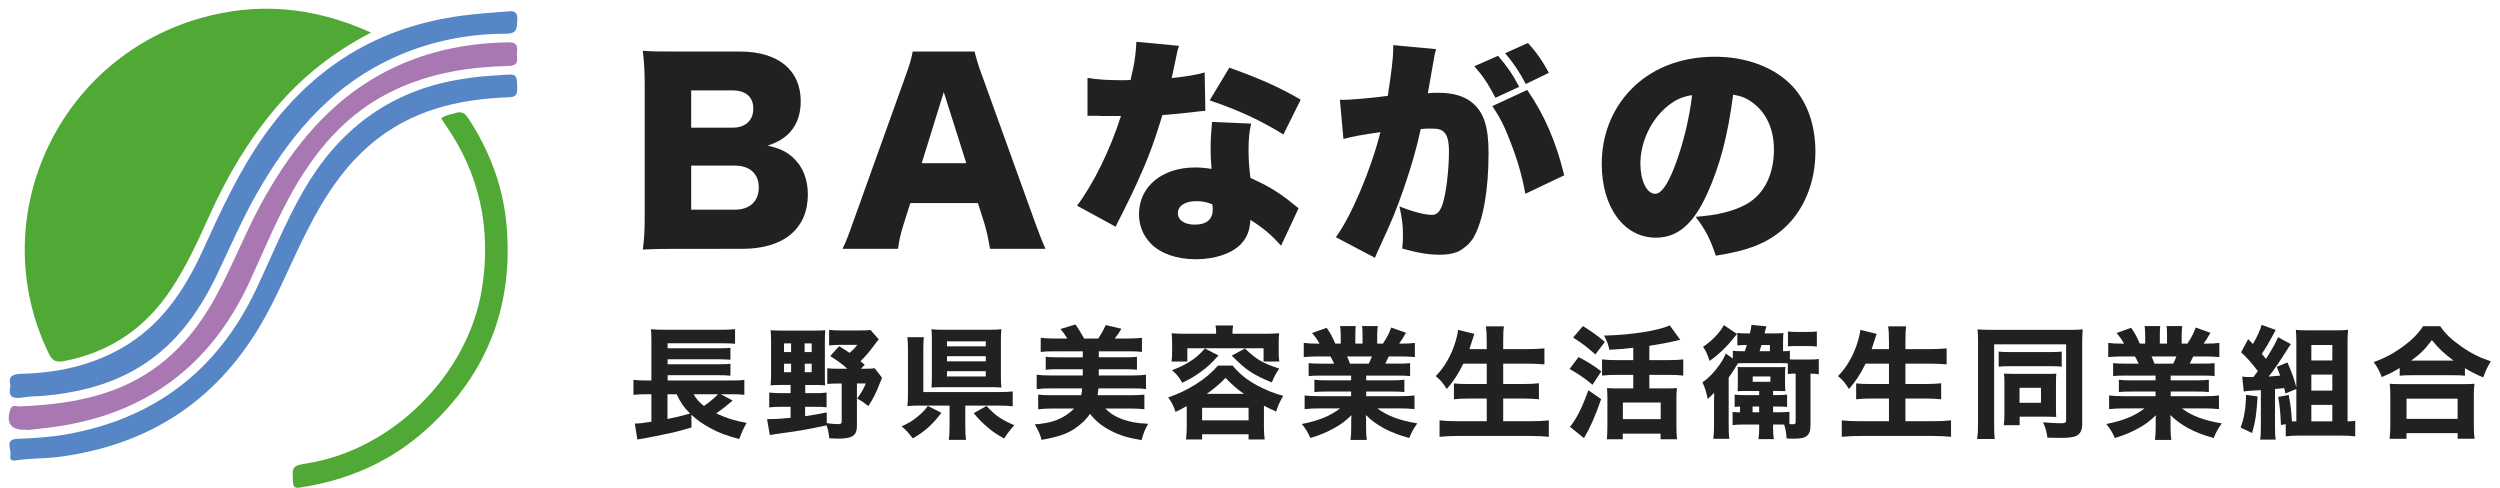
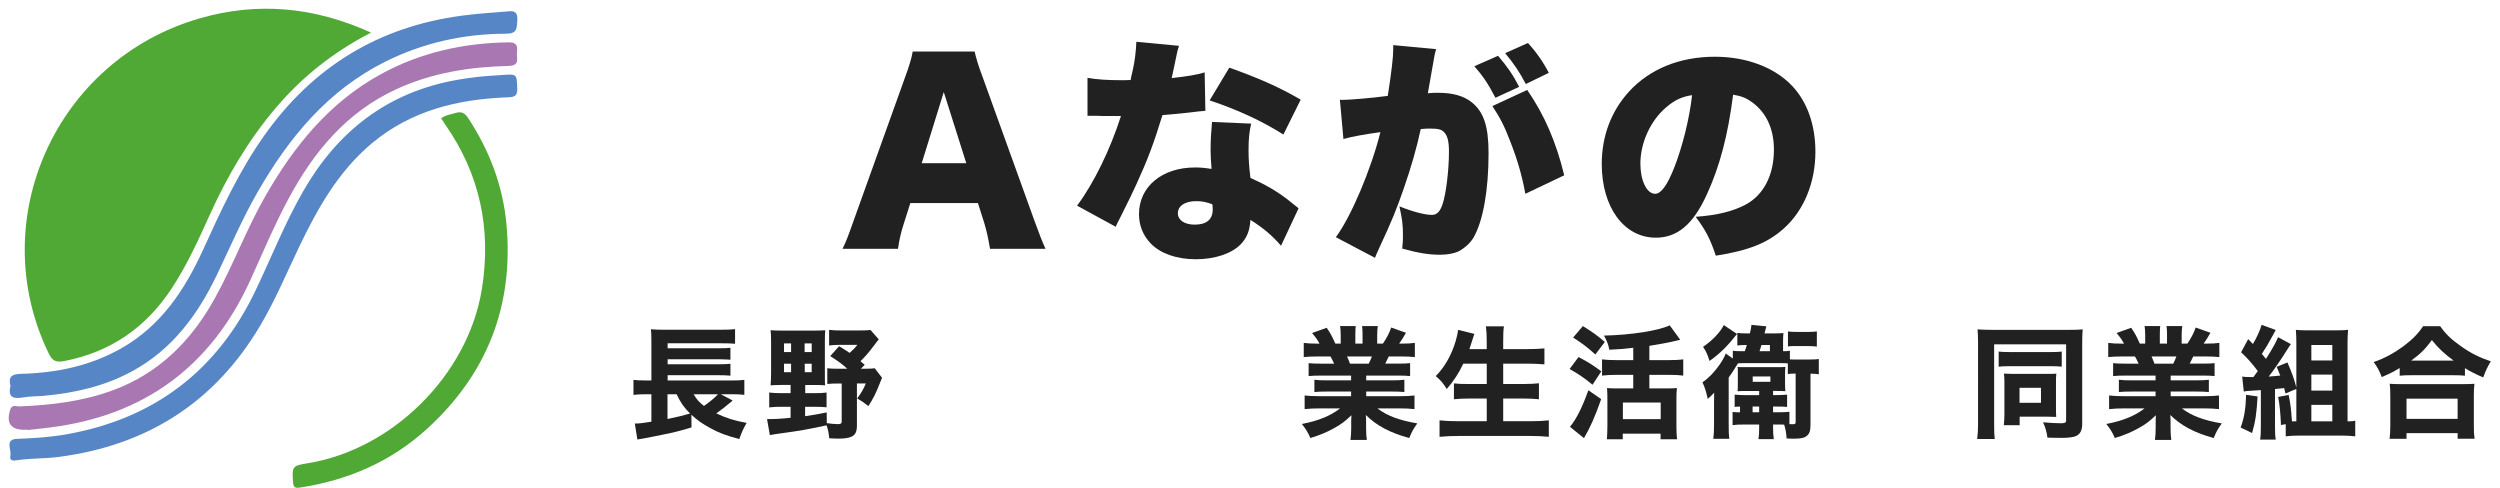
<svg xmlns="http://www.w3.org/2000/svg" version="1.1" id="レイヤー_1" x="0px" y="0px" width="287.139px" height="56.025px" viewBox="0 0 287.139 56.025" enable-background="new 0 0 287.139 56.025" xml:space="preserve">
  <g>
    <path fill="#50A934" d="M42.617,3.745c-4.329,2.234-7.899,5.071-10.915,8.616c-3.172,3.726-5.615,7.892-7.62,12.336   c-1.307,2.895-2.622,5.789-4.376,8.451c-2.961,4.496-7.034,7.303-12.351,8.324c-0.963,0.186-1.359-0.057-1.76-0.883   C-1.843,25.287,6.403,6.892,22.914,2.115C29.561,0.192,36.059,0.77,42.617,3.745z" />
    <path fill="#5686C6" d="M1.207,44.334c-0.294-1.102,0.18-1.375,1.245-1.4c4.038-0.102,7.92-0.908,11.478-2.928   c4.551-2.582,7.277-6.678,9.385-11.297c2.05-4.498,4.109-8.983,6.972-13.049c5.6-7.956,13.186-12.613,22.836-13.87   c1.616-0.209,3.248-0.335,4.872-0.454c0.679-0.049,1.5-0.288,1.421,0.974c-0.062,0.93,0.018,1.564-1.309,1.564   c-4.872,0.008-9.542,1.045-13.912,3.238c-6.597,3.315-11.043,8.739-14.633,14.994c-1.752,3.058-3.134,6.3-4.655,9.472   c-2.196,4.58-5.117,8.547-9.696,11.045c-3.188,1.74-6.639,2.521-10.218,2.842c-0.77,0.066-1.551,0.045-2.31,0.178   C1.579,45.83,0.872,45.691,1.207,44.334z" />
    <path fill="#5686C6" d="M57.508,8.626c1.911-0.145,1.832-0.145,1.9,1.501c0.043,1.057-0.498,1.025-1.251,1.057   c-5.654,0.23-10.958,1.528-15.423,5.255c-3.862,3.223-6.249,7.48-8.38,11.924c-1.444,3.021-2.739,6.111-4.446,9.002   C24.675,46.221,16.904,51.156,6.746,52.48c-1.54,0.201-3.087,0.145-4.618,0.355c-0.451,0.061-1.091,0.236-0.929-0.551   c0.134-0.652-0.688-1.822,0.757-1.879c1.892-0.072,3.769-0.188,5.636-0.512c10.084-1.779,17.338-7.285,21.751-16.51   c1.812-3.791,3.355-7.709,5.453-11.373c3.979-6.961,9.736-11.432,17.723-12.841c0.844-0.151,1.695-0.27,2.548-0.36   C55.878,8.72,56.693,8.686,57.508,8.626z" />
    <path fill="#A978B2" d="M3.147,49.346c-0.086,0-0.171,0.008-0.259,0.012c-1.634,0.045-2.214-0.752-1.713-2.309   c0.204-0.639,0.707-0.355,1.074-0.371c3.657-0.152,7.263-0.578,10.73-1.859c5.307-1.967,9.004-5.693,11.692-10.553   c2.142-3.871,3.671-8.043,5.885-11.882c3.272-5.672,7.29-10.621,13.135-13.836c4.574-2.513,9.503-3.609,14.706-3.686   c0.999-0.016,1.058,0.44,0.977,1.146c-0.076,0.66,0.42,1.534-0.971,1.566c-4.447,0.108-8.79,0.781-12.886,2.672   c-5.741,2.648-9.497,7.205-12.403,12.625c-1.626,3.032-2.946,6.2-4.368,9.321c-4.526,9.928-12.215,15.564-23.041,16.912   c-0.85,0.111-1.701,0.193-2.552,0.293C3.151,49.381,3.151,49.365,3.147,49.346z" />
    <path fill="#50A934" d="M50.669,13.588c0.541-0.403,1.152-0.454,1.718-0.628c0.627-0.188,1.017,0.044,1.379,0.596   c2.428,3.692,3.979,7.729,4.396,12.114c0.885,9.338-2.162,17.248-9.103,23.574c-4.147,3.779-9.098,5.926-14.637,6.76   c-0.584,0.088-0.729-0.092-0.768-0.654c-0.121-1.76-0.065-1.865,1.619-2.131c9.84-1.568,18.493-10.193,20.074-20.025   c1.107-6.889-0.224-13.229-4.262-18.961C50.941,14.029,50.812,13.808,50.669,13.588z" />
  </g>
  <g>
-     <path fill="#212121" d="M77.86,28.579c-2.07,0-2.86,0.026-4.031,0.081c0.164-1.171,0.218-2.097,0.218-4.003V9.758   c0-1.443-0.055-2.615-0.218-3.922c1.389,0.082,1.771,0.082,4.004,0.082h7.136c4.413,0,7,2.125,7,5.72   c0,1.662-0.545,2.969-1.58,3.895c-0.599,0.518-1.089,0.79-2.206,1.198c1.334,0.3,2.043,0.626,2.833,1.308   c1.171,1.035,1.771,2.506,1.771,4.303c0,3.922-2.778,6.238-7.517,6.238H77.86z M84.179,14.661c1.444,0,2.342-0.844,2.342-2.179   c0-1.334-0.844-2.097-2.396-2.097h-4.739v4.276H84.179z M79.386,24.084h5.012c1.716,0,2.75-0.953,2.75-2.56   c0-1.58-1.035-2.506-2.778-2.506h-4.984V24.084z" />
    <path fill="#212121" d="M113.708,28.579c-0.218-1.308-0.381-2.016-0.653-2.941l-0.735-2.316h-7.763l-0.735,2.316   c-0.354,1.089-0.545,1.934-0.681,2.941h-6.374c0.409-0.817,0.654-1.471,1.308-3.323l5.883-16.396   c0.49-1.335,0.735-2.152,0.872-2.942h7.109c0.19,0.79,0.381,1.498,0.926,2.942l5.911,16.396c0.518,1.443,0.953,2.561,1.307,3.323   H113.708z M108.397,10.575l-2.533,8.171h5.121L108.397,10.575z" />
    <path fill="#212121" d="M135.421,5.264c-0.164,0.491-0.19,0.491-0.518,2.179c-0.136,0.654-0.19,0.899-0.327,1.525   c1.743-0.191,2.914-0.381,3.786-0.654l0.082,4.413c-0.654,0.054-0.654,0.054-2.016,0.218c-0.735,0.082-2.233,0.218-2.915,0.272   c-0.98,3.214-1.688,5.093-2.969,7.898c-0.572,1.253-0.817,1.743-1.879,3.868c-0.354,0.682-0.354,0.682-0.518,1.063l-4.439-2.424   c1.934-2.587,3.813-6.455,5.039-10.295c-0.518,0-0.518,0-1.525,0c-0.626,0-0.626,0-1.253-0.027c-0.109,0-0.218,0-1.063,0V8.941   c1.035,0.19,2.288,0.272,3.977,0.272c0.299,0,0.436,0,0.98-0.027c0.027-0.218,0.027-0.218,0.245-1.144   c0.218-0.926,0.381-2.261,0.408-3.241L135.421,5.264z M147.133,28.225c-1.008-1.171-2.043-2.043-3.514-2.969   c-0.082,1.28-0.409,2.07-1.144,2.833c-1.062,1.062-2.969,1.688-5.147,1.688c-2.179,0-4.031-0.654-5.148-1.798   c-0.899-0.926-1.362-2.097-1.362-3.377c0-3.16,2.642-5.366,6.428-5.366c0.572,0,1.008,0.027,1.907,0.164   c-0.082-1.035-0.109-1.553-0.109-2.179c0-1.117,0.054-1.988,0.164-3.214l4.494,0.191c-0.218,0.953-0.3,1.77-0.3,3.078   c0,0.98,0.055,1.798,0.218,3.16c1.662,0.735,2.942,1.471,4.194,2.424c0.082,0.055,0.518,0.409,1.335,1.063L147.133,28.225z    M137.382,23.104c-1.28,0-2.097,0.545-2.097,1.389c0,0.79,0.763,1.308,1.934,1.308c1.362,0,2.07-0.6,2.07-1.743   c0-0.191-0.027-0.572-0.055-0.6C138.499,23.186,138.036,23.104,137.382,23.104z M147.405,15.451   c-2.561-1.607-5.229-2.833-8.471-3.922l2.261-3.759c3.432,1.226,5.665,2.207,8.198,3.677L147.405,15.451z" />
    <path fill="#212121" d="M153.893,11.447c0.109,0.027,0.191,0.027,0.246,0.027c0.871,0,3.486-0.218,5.256-0.463   c0.436-2.833,0.626-4.439,0.626-5.366c0-0.109,0-0.272,0-0.463l4.93,0.463c-0.164,0.545-0.164,0.545-0.436,2.125   c-0.218,1.253-0.409,2.288-0.518,2.942c0.463-0.055,0.79-0.055,1.171-0.055c1.688,0,2.941,0.354,3.868,1.089   c1.389,1.117,1.934,2.778,1.934,5.856c0,4.249-0.626,7.763-1.716,9.669c-0.381,0.653-1.062,1.253-1.743,1.606   c-0.545,0.245-1.253,0.382-2.125,0.382c-1.253,0-2.479-0.19-4.331-0.708c0.082-0.79,0.082-1.09,0.082-1.58   c0-1.198-0.109-1.934-0.408-3.269c1.552,0.626,2.941,0.98,3.731,0.98c0.572,0,0.926-0.354,1.226-1.226   c0.408-1.198,0.735-3.949,0.735-6.046c0-1.144-0.164-1.798-0.518-2.179c-0.3-0.354-0.681-0.463-1.634-0.463   c-0.245,0-0.518,0-1.089,0.055c-0.49,2.261-1.063,4.249-1.934,6.782c-0.872,2.506-1.307,3.595-2.887,7   c-0.218,0.464-0.272,0.6-0.436,1.008l-4.494-2.369c1.743-2.342,4.031-7.735,5.121-12.066c-1.961,0.272-3.295,0.518-4.249,0.79   L153.893,11.447z M172.061,6.408c1.062,1.253,1.716,2.179,2.424,3.568l-2.724,1.253c-0.872-1.662-1.443-2.506-2.424-3.623   L172.061,6.408z M175.41,10.33c1.988,2.887,3.323,5.992,4.249,9.805l-4.467,2.125c-0.381-2.097-0.898-3.895-1.743-6.046   c-0.653-1.716-1.144-2.669-2.042-4.031L175.41,10.33z M175.492,4.937c0.953,1.035,1.771,2.206,2.396,3.432l-2.642,1.28   c-0.708-1.362-1.389-2.37-2.37-3.541L175.492,4.937z" />
    <path fill="#212121" d="M196.062,22.287c-1.58,3.486-3.404,5.012-5.883,5.012c-3.65,0-6.21-3.486-6.21-8.471   c0-3.187,1.089-6.074,3.132-8.308c2.396-2.615,5.855-4.004,9.859-4.004c3.65,0,6.864,1.226,8.88,3.351   c1.743,1.852,2.669,4.494,2.669,7.572c0,3.541-1.335,6.754-3.622,8.797c-1.853,1.661-4.004,2.533-7.817,3.132   c-0.653-1.961-1.171-2.941-2.315-4.466c2.561-0.191,4.249-0.627,5.72-1.39c2.098-1.117,3.269-3.405,3.269-6.319   c0-2.315-0.817-4.167-2.396-5.366c-0.708-0.545-1.308-0.79-2.288-0.954C198.458,15.56,197.532,19.073,196.062,22.287z    M191.377,12.318c-1.798,1.525-2.969,4.058-2.969,6.482c0,1.934,0.735,3.459,1.688,3.459c0.681,0,1.389-0.953,2.206-3.023   c0.953-2.451,1.743-5.611,2.043-8.307C193.201,11.093,192.33,11.501,191.377,12.318z" />
  </g>
  <g>
    <path fill="#212121" d="M84.145,45.996c-0.084,0.084-0.084,0.084-0.252,0.224c-0.462,0.406-1.107,0.896-1.625,1.261   c1.163,0.547,2.101,0.841,3.488,1.093c-0.406,0.7-0.588,1.121-0.84,1.85c-1.555-0.406-2.325-0.701-3.348-1.261   c-0.869-0.463-1.513-0.925-2.157-1.527l0.014,1.457c-1.023,0.322-2.297,0.645-3.348,0.84c-0.714,0.141-1.19,0.238-1.457,0.295   c-0.393,0.069-0.42,0.069-0.756,0.14c-0.322,0.057-0.393,0.057-0.659,0.112l-0.294-1.835c0.518,0,0.854-0.042,1.905-0.21v-3.152   h-0.588c-0.616,0-0.966,0.015-1.471,0.07v-1.723c0.322,0.042,0.756,0.07,1.499,0.07h0.56v-4.511c0-0.771-0.014-0.995-0.056-1.373   c0.42,0.042,0.854,0.057,1.583,0.057h6.374c0.854,0,1.275-0.015,1.709-0.07v1.681c-0.448-0.042-0.743-0.056-1.681-0.056h-6.065   v0.574h5.967c0.546,0,0.952-0.015,1.247-0.057v1.373c-0.154-0.014-0.182-0.014-0.406-0.028c-0.532-0.014-0.813-0.027-0.854-0.027   h-5.953v0.574h5.953c0.574,0,0.966-0.015,1.261-0.057v1.373c-0.392-0.042-0.701-0.056-1.247-0.056h-5.967v0.603h7.424   c0.645,0,1.009-0.015,1.387-0.07v1.723c-0.364-0.042-0.742-0.07-1.219-0.07h-1.485L84.145,45.996z M76.665,45.281v2.844   c1.19-0.252,1.681-0.364,2.591-0.63c-0.714-0.715-1.092-1.261-1.541-2.214H76.665z M79.663,45.281   c0.336,0.574,0.645,0.925,1.191,1.345c0.672-0.462,1.247-0.952,1.611-1.345H79.663z" />
    <path fill="#212121" d="M89.642,44.217c-0.434,0-0.826,0.015-1.135,0.042c0.042-0.504,0.056-1.008,0.056-1.429v-3.628   c0-0.519-0.014-0.882-0.056-1.274c0.393,0.028,0.785,0.042,1.373,0.042h3.6c0.603,0,0.953-0.014,1.303-0.042   c-0.028,0.35-0.042,0.714-0.042,1.289v3.81c0,0.742,0,0.952,0.028,1.232c-0.252-0.027-0.63-0.042-1.064-0.042h-1.219v0.938h1.134   c0.546,0,0.925-0.014,1.317-0.069v1.694c-0.35-0.042-0.742-0.056-1.317-0.056h-1.148v1.078c0.966-0.14,1.359-0.21,2.479-0.434   l0.014,1.232c0.406,0.07,0.967,0.112,1.275,0.112c0.336,0,0.434-0.07,0.434-0.322v-4.343h-0.378c-0.561,0-0.911,0.014-1.275,0.057   v-1.808c0.364,0.042,0.658,0.057,1.275,0.057h1.022c-0.616-0.561-0.967-0.813-1.961-1.457l1.022-1.135   c0.588,0.364,0.798,0.49,1.205,0.771c0.406-0.351,0.645-0.603,0.896-0.925h-1.975c-0.49,0-0.896,0.028-1.275,0.07v-1.793   c0.393,0.056,0.799,0.07,1.401,0.07h2.157c0.616,0,0.911-0.015,1.191-0.057l0.952,1.079c-0.196,0.252-0.266,0.322-0.574,0.742   c-0.588,0.784-0.924,1.177-1.527,1.765l0.49,0.421l-0.448,0.448h0.406c0.616,0,0.911-0.015,1.191-0.057l0.84,1.093   c-0.126,0.28-0.168,0.393-0.308,0.757c-0.364,0.952-0.714,1.652-1.261,2.493c-0.63-0.49-0.785-0.589-1.289-0.869   c0.476-0.658,0.7-1.022,0.994-1.723h-1.022v4.791c0,0.714-0.154,1.064-0.56,1.288c-0.336,0.168-0.827,0.253-1.555,0.253   c-0.308,0-0.546-0.015-1.064-0.043c-0.07-0.658-0.126-0.966-0.308-1.484c-2.017,0.435-3.18,0.645-4.875,0.868   c-1.093,0.154-1.191,0.168-1.639,0.253l-0.322-1.836c0.883,0,1.471-0.027,2.704-0.153v-1.261h-1.121   c-0.49,0-0.896,0.014-1.331,0.07v-1.709c0.42,0.056,0.813,0.069,1.331,0.069h1.121v-0.938H89.642z M90.048,39.44v0.994h0.813V39.44   H90.048z M90.048,41.779v0.967h0.813v-0.967H90.048z M92.415,40.435h0.813V39.44h-0.813V40.435z M92.429,42.746h0.798v-0.967   h-0.798V42.746z" />
-     <path fill="#212121" d="M108.123,47.411c-1.022,1.358-1.933,2.171-3.292,2.941c-0.49-0.658-0.743-0.938-1.275-1.387   c0.785-0.351,1.233-0.616,1.807-1.093c0.546-0.435,0.813-0.715,1.205-1.247L108.123,47.411z M110.869,48.867   c0,0.799,0.028,1.247,0.084,1.653h-1.975c0.056-0.42,0.084-0.91,0.084-1.639v-2.298h-3.348c-0.672,0-1.106,0.015-1.499,0.057   c0.056-0.421,0.07-0.757,0.07-1.513v-4.945c0-0.714-0.014-1.022-0.07-1.456h1.891c-0.042,0.42-0.056,0.742-0.056,1.442v4.86h8.628   c0.813,0,1.247-0.014,1.639-0.07v1.709c-0.477-0.056-0.896-0.084-1.625-0.084h-3.824V48.867z M114.959,43.265   c0,0.519,0.014,0.925,0.056,1.246c-0.364-0.027-0.813-0.042-1.345-0.042h-5.351c-0.532,0-0.953,0.015-1.331,0.042   c0.028-0.363,0.042-0.728,0.042-1.274v-4.202c0-0.462-0.014-0.883-0.042-1.219c0.392,0.042,0.77,0.057,1.373,0.057h5.323   c0.575,0,0.896-0.015,1.331-0.057c-0.042,0.378-0.056,0.729-0.056,1.247V43.265z M108.768,39.776h4.455v-0.574h-4.455V39.776z    M108.768,41.5h4.455v-0.589h-4.455V41.5z M108.768,43.236h4.455v-0.603h-4.455V43.236z M113.306,46.626   c1.022,1.107,1.667,1.556,3.194,2.214c-0.504,0.56-0.729,0.854-1.177,1.526c-0.883-0.504-1.261-0.756-1.807-1.219   c-0.658-0.546-1.064-0.952-1.681-1.694L113.306,46.626z" />
-     <path fill="#212121" d="M120.624,44.609c-0.588,0-1.093,0.028-1.555,0.084V43.04c0.462,0.057,0.91,0.084,1.555,0.084h3.74V42.41   h-2.984c-0.532,0-0.896,0.014-1.274,0.056v-1.484c0.364,0.042,0.686,0.056,1.274,0.056h2.984v-0.687h-3.292   c-0.672,0-1.106,0.015-1.541,0.07v-1.625c0.462,0.057,0.911,0.084,1.541,0.084h1.513c-0.308-0.504-0.476-0.742-0.784-1.093   l1.723-0.518c0.406,0.588,0.729,1.106,0.995,1.61h1.611c0.308-0.434,0.588-0.924,0.869-1.541l1.807,0.421   c-0.238,0.392-0.477,0.742-0.771,1.12h1.597c0.672,0,1.106-0.027,1.527-0.084v1.625c-0.42-0.056-0.84-0.07-1.527-0.07h-3.432v0.687   h3.109c0.574,0,0.896-0.014,1.275-0.056v1.484c-0.378-0.042-0.729-0.056-1.275-0.056h-3.109v0.714h3.88   c0.687,0,1.106-0.027,1.541-0.084v1.653c-0.42-0.07-0.827-0.084-1.541-0.084h-3.922c-0.042,0.462-0.056,0.504-0.098,0.784h3.838   c0.714,0,1.093-0.014,1.541-0.07v1.682c-0.519-0.057-1.037-0.084-1.681-0.084h-2.815c0.561,0.56,1.177,0.952,2.003,1.246   c0.883,0.309,1.611,0.448,2.928,0.505c-0.406,0.742-0.56,1.12-0.756,1.877c-1.513-0.238-2.479-0.532-3.544-1.079   c-1.037-0.546-1.709-1.093-2.381-1.933c-0.42,0.63-0.995,1.177-1.737,1.681c-0.896,0.616-1.933,0.967-3.824,1.303   c-0.196-0.673-0.322-0.994-0.784-1.779c2.045-0.14,3.375-0.672,4.524-1.82h-2.438c-0.644,0-1.19,0.027-1.695,0.084v-1.682   c0.462,0.057,0.896,0.07,1.555,0.07h3.39c0.07-0.294,0.098-0.546,0.098-0.784H120.624z" />
-     <path fill="#212121" d="M136.304,46.641c-0.546,0.308-0.743,0.406-1.289,0.672c-0.238-0.729-0.393-1.022-0.841-1.667   c2.283-0.771,4.398-2.115,5.715-3.655h1.681c0.785,0.938,1.667,1.666,2.83,2.283c0.967,0.518,2.017,0.938,2.984,1.19   c-0.378,0.645-0.561,1.022-0.813,1.807c-0.645-0.294-0.645-0.294-1.401-0.672v2.437c0,0.617,0.028,1.009,0.084,1.443h-1.849v-0.603   h-5.337v0.603h-1.849c0.056-0.462,0.084-0.854,0.084-1.457V46.641z M139.68,38.334c0-0.42-0.014-0.658-0.07-0.953h2.017   c-0.056,0.309-0.07,0.519-0.07,0.953h3.754c0.588,0,1.092-0.014,1.611-0.057c-0.042,0.351-0.056,0.673-0.056,1.065v1.106   c0,0.42,0.014,0.7,0.07,1.078h-1.807v-1.526h-8.755v1.526h-1.821c0.056-0.392,0.07-0.658,0.07-1.093v-1.092   c0-0.351-0.014-0.715-0.056-1.065c0.532,0.043,1.008,0.057,1.611,0.057H139.68z M139.946,40.827   c-0.799,0.896-1.247,1.316-2.06,1.905c-0.672,0.49-1.12,0.756-2.101,1.232c-0.336-0.616-0.616-0.967-1.176-1.442   c0.896-0.351,1.331-0.561,1.919-0.911c0.756-0.462,1.163-0.813,1.863-1.583L139.946,40.827z M138.069,48.279h5.337v-1.442h-5.337   V48.279z M142.874,45.239c-0.798-0.56-1.316-1.008-2.115-1.835c-0.714,0.743-1.274,1.205-2.157,1.835H142.874z M142.986,40.028   c1.401,1.317,1.975,1.64,3.95,2.312c-0.364,0.49-0.603,0.938-0.854,1.583c-2.171-0.883-3.012-1.442-4.609-3.082L142.986,40.028z" />
    <path fill="#212121" d="M151.69,43.139c-0.616,0-0.924,0.014-1.387,0.056V41.71c0.406,0.042,0.729,0.056,1.387,0.056h1.541   c-0.21-0.448-0.266-0.574-0.42-0.826h-1.387c-0.672,0-1.247,0.027-1.681,0.07v-1.625c0.448,0.056,0.896,0.084,1.597,0.084h0.21   c-0.238-0.448-0.392-0.673-0.854-1.219l1.681-0.603c0.448,0.658,0.56,0.868,0.995,1.821h0.616v-0.953   c0-0.434-0.028-0.771-0.07-1.064h1.793c-0.028,0.252-0.042,0.547-0.042,0.98v1.037h0.827v-1.037c0-0.42-0.014-0.714-0.056-0.98   h1.807c-0.042,0.252-0.07,0.631-0.07,1.064v0.953h0.659c0.476-0.729,0.7-1.148,0.952-1.85l1.695,0.603   c-0.294,0.519-0.504,0.868-0.785,1.247h0.196c0.742,0,1.163-0.028,1.611-0.084v1.625c-0.434-0.043-1.022-0.07-1.709-0.07h-1.289   c-0.252,0.532-0.266,0.561-0.406,0.826h1.457c0.659,0,0.995-0.014,1.401-0.056v1.484c-0.476-0.042-0.771-0.056-1.401-0.056h-3.642   v0.546h2.983c0.588,0,1.009-0.014,1.401-0.07v1.415c-0.406-0.042-0.798-0.056-1.401-0.056h-2.983v0.532h3.81   c0.812,0,1.316-0.028,1.737-0.084v1.568c-0.546-0.056-1.064-0.084-1.723-0.084h-2.535c1.079,0.841,2.535,1.387,4.581,1.724   c-0.462,0.644-0.645,0.98-0.925,1.681c-2.213-0.603-3.768-1.429-4.986-2.647c0.028,0.476,0.028,0.546,0.028,0.896v0.574   c0,0.588,0.028,1.022,0.084,1.4h-1.877c0.056-0.42,0.084-0.854,0.084-1.4v-0.561c0-0.336,0-0.378,0.028-0.882   c-0.77,0.728-1.176,1.036-1.989,1.484c-0.827,0.462-1.653,0.813-2.731,1.135c-0.252-0.603-0.532-1.064-0.98-1.611   c1.947-0.378,3.264-0.924,4.398-1.793h-2.325c-0.686,0-1.205,0.028-1.751,0.084v-1.568c0.448,0.056,0.953,0.084,1.737,0.084h3.6   v-0.532h-2.815c-0.602,0-0.995,0.014-1.401,0.056v-1.415c0.364,0.057,0.785,0.07,1.401,0.07h2.815v-0.546H151.69z M157.209,41.766   c0.182-0.378,0.238-0.49,0.364-0.826h-2.857c0.14,0.322,0.21,0.477,0.336,0.826H157.209z" />
    <path fill="#212121" d="M168.07,41.766c-0.546,1.148-1.134,2.031-1.905,2.914c-0.448-0.715-0.672-0.98-1.261-1.485   c1.022-1.022,1.821-2.438,2.283-4.006c0.154-0.519,0.238-0.896,0.28-1.303l1.877,0.462c-0.028,0.099-0.028,0.099-0.126,0.364   c-0.042,0.112-0.042,0.126-0.154,0.477c-0.07,0.238-0.182,0.574-0.294,0.91h1.989v-0.84c0-0.813-0.028-1.275-0.098-1.779h2.073   c-0.07,0.462-0.084,0.938-0.084,1.765v0.854h2.704c0.742,0,1.429-0.028,2.031-0.084v1.835c-0.687-0.056-1.261-0.084-1.976-0.084   h-2.759v2.34h2.255c0.714,0,1.316-0.028,1.849-0.085v1.835c-0.574-0.056-1.148-0.084-1.835-0.084h-2.269v2.605h3.152   c0.826,0,1.471-0.027,2.087-0.098v1.891c-0.7-0.069-1.289-0.098-2.045-0.098h-8.376c-0.756,0-1.429,0.028-2.129,0.098v-1.891   c0.63,0.07,1.317,0.098,2.073,0.098h3.348v-2.605h-1.975c-0.7,0-1.261,0.028-1.793,0.084v-1.82c0.49,0.056,0.967,0.07,1.765,0.07   h2.003v-2.34H168.07z" />
    <path fill="#212121" d="M181.299,41.01c1.064,0.546,1.653,0.924,2.62,1.639l-1.009,1.541c-0.995-0.813-1.583-1.219-2.634-1.808   L181.299,41.01z M183.904,45.842c-0.687,1.976-1.261,3.264-1.975,4.482l-1.611-1.303c0.757-0.925,1.401-2.199,2.115-4.202   L183.904,45.842z M181.804,37.451c1.204,0.757,1.568,1.022,2.521,1.821l-1.093,1.442c-0.896-0.813-1.457-1.246-2.55-1.946   L181.804,37.451z M185.613,43.055c-0.616,0-1.135,0.027-1.61,0.084v-1.863c0.448,0.056,0.924,0.084,1.597,0.084h1.989v-1.415   c-1.121,0.126-1.569,0.169-2.746,0.225c-0.14-0.658-0.266-0.995-0.616-1.625c3.109-0.07,6.262-0.561,7.55-1.177l1.205,1.653   c-0.267,0.069-0.267,0.069-0.757,0.182c-0.476,0.126-1.988,0.393-2.787,0.519v1.639h2.283c0.687,0,1.19-0.028,1.611-0.084v1.863   c-0.406-0.057-0.925-0.084-1.611-0.084h-2.283v1.555h2.031c0.504,0,0.896-0.014,1.135-0.042c-0.042,0.35-0.057,0.771-0.057,1.246   v3.166c0,0.561,0.028,1.093,0.07,1.471h-1.891v-0.645h-4.343v0.645h-1.821c0.028-0.378,0.057-0.994,0.057-1.484v-3.208   c0-0.435-0.015-0.841-0.042-1.19c0.336,0.028,0.63,0.042,1.148,0.042h1.863v-1.555H185.613z M186.397,48.139h4.343v-1.904h-4.343   V48.139z" />
    <path fill="#212121" d="M200.397,40.337c0.112-0.309,0.154-0.42,0.238-0.714h-0.07c-0.392,0-0.658,0.014-1.022,0.056v-1.443   c0.294,0.042,0.589,0.057,1.079,0.057h0.364c0.111-0.49,0.14-0.616,0.182-0.98l1.709,0.168c-0.07,0.238-0.07,0.238-0.21,0.813   h1.106c0.477,0,0.771-0.015,1.064-0.042c-0.028,0.252-0.042,0.561-0.042,0.952v1.135h0.098c0.337,0,0.477-0.014,0.687-0.056v0.994   c0.141,0.014,0.21,0.014,0.406,0.014h1.835c0.547,0,0.799-0.014,1.079-0.056v1.751c-0.336-0.042-0.574-0.07-0.953-0.07v5.827   c0,0.715-0.111,1.064-0.406,1.303c-0.294,0.252-0.686,0.337-1.471,0.337c-0.308,0-0.476,0-0.868-0.028   c-0.042-0.645-0.112-1.051-0.28-1.583c-0.154-0.014-0.224-0.014-0.364-0.014h-0.91v0.392c0,0.547,0.028,0.896,0.084,1.289h-1.765   c0.069-0.435,0.084-0.729,0.084-1.303v-0.378h-1.695c-0.645,0-0.938,0.014-1.358,0.069v-1.513c0.28,0.028,0.476,0.042,0.854,0.042   v-0.658c-0.337,0.014-0.463,0.014-0.616,0.042v-1.415c0.448,0.042,0.784,0.057,1.33,0.057h1.485v-0.477h-1.331   c-0.574,0-0.729,0-1.148,0.028c0.028-0.238,0.028-0.463,0.028-0.967V42.83c0-0.35,0-0.518-0.028-0.687   c0.182,0.028,0.378,0.028,0.672,0.028h3.698c0.616,0,0.854,0,1.121-0.028c-0.028,0.267-0.042,0.519-0.042,0.967v0.854   c0,0.462,0.014,0.742,0.042,0.967c-0.253-0.015-0.561-0.028-1.121-0.028h-0.294v0.477h0.294c0.603,0,0.868-0.015,1.316-0.057v1.415   c-0.42-0.042-0.602-0.042-1.316-0.042h-0.294v0.658h0.519c0.56,0,0.966-0.014,1.358-0.056v1.415   c0.252,0.014,0.294,0.014,0.378,0.014c0.28,0,0.336-0.042,0.336-0.28v-5.533h-0.252c-0.28,0-0.448,0.015-0.645,0.057v-1.233   c-0.252-0.027-0.35-0.027-0.574-0.027h-4.594c-0.154,0-0.28,0-0.547,0.014c-0.056,0.07-0.14,0.196-0.462,0.729   c-0.141,0.238-0.42,0.63-0.616,0.91v5.449c0,0.784,0.014,1.135,0.069,1.583h-1.835c0.057-0.49,0.084-0.896,0.084-1.639V46.29   c0-0.435,0-0.448,0.015-1.19c-0.336,0.364-0.378,0.406-0.742,0.714c-0.169-0.798-0.309-1.274-0.603-1.904   c0.742-0.505,1.345-1.149,1.961-2.018c0.322-0.462,0.574-0.91,0.714-1.288l0.813,0.574v-0.896c0.238,0.042,0.463,0.056,1.065,0.056   H200.397z M199.515,38.362c-0.098,0.098-0.111,0.111-0.224,0.252c-0.938,1.204-1.821,2.045-2.941,2.844   c-0.225-0.729-0.421-1.149-0.742-1.625c1.008-0.673,1.961-1.653,2.381-2.494L199.515,38.362z M201.294,47.354h0.757v-0.658h-0.757   V47.354z M201.308,43.853h2.031v-0.616h-2.031V43.853z M203.283,40.337v-0.714h-0.967c-0.126,0.392-0.14,0.434-0.224,0.714H203.283   z M208.676,39.805c-0.308-0.042-0.603-0.056-1.051-0.056h-1.666c-0.225,0-0.448,0.014-0.603,0.042v-1.724   c0.322,0.042,0.588,0.057,1.064,0.057h1.204c0.49,0,0.743-0.015,1.051-0.057V39.805z" />
-     <path fill="#212121" d="M214.271,41.766c-0.547,1.148-1.135,2.031-1.905,2.914c-0.448-0.715-0.673-0.98-1.261-1.485   c1.022-1.022,1.821-2.438,2.283-4.006c0.154-0.519,0.238-0.896,0.28-1.303l1.877,0.462c-0.028,0.099-0.028,0.099-0.126,0.364   c-0.042,0.112-0.042,0.126-0.154,0.477c-0.07,0.238-0.182,0.574-0.294,0.91h1.989v-0.84c0-0.813-0.028-1.275-0.099-1.779h2.073   c-0.07,0.462-0.084,0.938-0.084,1.765v0.854h2.703c0.743,0,1.429-0.028,2.031-0.084v1.835c-0.687-0.056-1.261-0.084-1.975-0.084   h-2.76v2.34h2.255c0.715,0,1.317-0.028,1.85-0.085v1.835c-0.574-0.056-1.148-0.084-1.835-0.084h-2.27v2.605h3.151   c0.827,0,1.471-0.027,2.088-0.098v1.891c-0.701-0.069-1.289-0.098-2.046-0.098h-8.376c-0.757,0-1.429,0.028-2.129,0.098v-1.891   c0.63,0.07,1.316,0.098,2.072,0.098h3.349v-2.605h-1.976c-0.7,0-1.261,0.028-1.793,0.084v-1.82c0.49,0.056,0.967,0.07,1.765,0.07   h2.004v-2.34H214.271z" />
    <path fill="#212121" d="M227.191,39.314c0-0.631-0.028-1.051-0.057-1.484c0.295,0.027,0.967,0.056,1.709,0.056h8.727   c0.743,0,1.331-0.014,1.64-0.056c-0.042,0.434-0.057,0.952-0.057,1.639v9.23c0,0.7-0.21,1.121-0.658,1.359   c-0.308,0.153-0.896,0.237-1.723,0.237c-0.448,0-1.106-0.014-1.611-0.027c-0.111-0.742-0.195-1.051-0.504-1.766   c0.799,0.07,1.499,0.112,2.031,0.112c0.49,0,0.616-0.07,0.616-0.308v-8.755h-8.265v9.175c0,0.868,0.015,1.289,0.07,1.695h-2.018   c0.07-0.533,0.099-1.051,0.099-1.737V39.314z M229.559,40.379c0.322,0.042,0.561,0.056,1.274,0.056h4.679   c0.729,0,0.925-0.014,1.289-0.056v1.737c-0.351-0.042-0.673-0.057-1.289-0.057h-4.692c-0.603,0-0.925,0.015-1.261,0.057V40.379z    M236.142,46.99c0,0.322,0,0.616,0.028,0.896c-0.42-0.014-0.63-0.027-0.952-0.027h-3.25v0.98h-1.821   c0.042-0.393,0.07-0.729,0.07-1.233v-3.754c0-0.392-0.014-0.658-0.056-0.938c0.406,0.015,0.63,0.028,0.994,0.028h3.964   c0.589,0,0.785,0,1.064-0.028c-0.042,0.322-0.042,0.532-0.042,0.967V46.99z M231.954,46.262h2.465v-1.723h-2.465V46.262z" />
    <path fill="#212121" d="M244.091,43.139c-0.617,0-0.925,0.014-1.387,0.056V41.71c0.405,0.042,0.728,0.056,1.387,0.056h1.54   c-0.21-0.448-0.266-0.574-0.42-0.826h-1.387c-0.672,0-1.247,0.027-1.681,0.07v-1.625c0.448,0.056,0.896,0.084,1.597,0.084h0.21   c-0.238-0.448-0.392-0.673-0.854-1.219l1.681-0.603c0.448,0.658,0.561,0.868,0.995,1.821h0.616v-0.953   c0-0.434-0.028-0.771-0.07-1.064h1.793c-0.027,0.252-0.042,0.547-0.042,0.98v1.037h0.826v-1.037c0-0.42-0.014-0.714-0.056-0.98   h1.807c-0.042,0.252-0.069,0.631-0.069,1.064v0.953h0.658c0.477-0.729,0.7-1.148,0.952-1.85l1.695,0.603   c-0.294,0.519-0.505,0.868-0.784,1.247h0.195c0.743,0,1.163-0.028,1.611-0.084v1.625c-0.435-0.043-1.022-0.07-1.709-0.07h-1.289   c-0.252,0.532-0.266,0.561-0.406,0.826h1.457c0.658,0,0.995-0.014,1.401-0.056v1.484c-0.477-0.042-0.771-0.056-1.401-0.056h-3.642   v0.546h2.983c0.588,0,1.009-0.014,1.4-0.07v1.415c-0.406-0.042-0.798-0.056-1.4-0.056h-2.983v0.532h3.81   c0.813,0,1.317-0.028,1.737-0.084v1.568c-0.546-0.056-1.064-0.084-1.723-0.084h-2.536c1.079,0.841,2.536,1.387,4.581,1.724   c-0.463,0.644-0.645,0.98-0.925,1.681c-2.213-0.603-3.768-1.429-4.986-2.647c0.027,0.476,0.027,0.546,0.027,0.896v0.574   c0,0.588,0.028,1.022,0.084,1.4h-1.877c0.057-0.42,0.084-0.854,0.084-1.4v-0.561c0-0.336,0-0.378,0.028-0.882   c-0.771,0.728-1.177,1.036-1.989,1.484c-0.826,0.462-1.652,0.813-2.731,1.135c-0.252-0.603-0.532-1.064-0.98-1.611   c1.947-0.378,3.264-0.924,4.398-1.793h-2.325c-0.687,0-1.204,0.028-1.751,0.084v-1.568c0.448,0.056,0.953,0.084,1.737,0.084h3.6   v-0.532h-2.815c-0.603,0-0.994,0.014-1.4,0.056v-1.415c0.364,0.057,0.784,0.07,1.4,0.07h2.815v-0.546H244.091z M249.609,41.766   c0.182-0.378,0.238-0.49,0.364-0.826h-2.857c0.14,0.322,0.21,0.477,0.336,0.826H249.609z" />
    <path fill="#212121" d="M259.294,45.534c-0.099,1.877-0.252,2.927-0.631,4.202l-1.316-0.631c0.406-1.078,0.588-2.171,0.63-3.754   L259.294,45.534z M262.501,45.197c-0.069-0.294-0.084-0.378-0.153-0.63c-0.141,0.014-0.252,0.028-0.322,0.042   c-0.294,0.028-0.294,0.028-0.729,0.07v4.286c0,0.756,0.014,1.078,0.084,1.526h-1.793c0.07-0.462,0.084-0.798,0.084-1.526v-4.16   c-0.21,0.014-0.21,0.014-1.303,0.084c-0.252,0.014-0.42,0.027-0.658,0.084l-0.183-1.723c0.238,0.042,0.463,0.056,0.925,0.056   c0.099,0,0.21,0,0.364,0c0.21-0.267,0.309-0.406,0.504-0.687c-0.644-0.868-1.274-1.568-1.919-2.157l0.813-1.513   c0.267,0.267,0.351,0.351,0.547,0.561c0.42-0.7,0.854-1.639,0.994-2.199l1.625,0.588c-0.084,0.141-0.084,0.141-0.351,0.645   c-0.532,0.994-0.742,1.331-1.246,2.102c0.196,0.237,0.196,0.237,0.476,0.574c0.799-1.261,1.163-1.934,1.387-2.493l1.472,0.798   c-0.112,0.154-0.196,0.267-0.393,0.589c-0.729,1.176-1.667,2.549-2.157,3.138c0.309-0.015,0.742-0.057,1.331-0.112   c-0.141-0.379-0.196-0.505-0.406-1.009l1.232-0.504c0.532,1.246,0.784,1.919,1.022,2.885v-5.183c0-0.532-0.014-0.952-0.056-1.442   c0.476,0.042,0.854,0.056,1.4,0.056h3.138c0.645,0,1.106-0.014,1.457-0.069c-0.042,0.532-0.057,0.924-0.057,1.526v8.993h0.127   c0.279,0,0.56-0.028,0.756-0.07v1.793c-0.435-0.056-0.967-0.084-1.513-0.084H264c-0.546,0-1.064,0.028-1.471,0.084v-1.4   l-0.546,0.098c-0.07-1.484-0.154-2.354-0.322-3.222l1.204-0.238c0.225,1.19,0.267,1.457,0.379,3.04h0.504v-3.727L262.501,45.197z    M265.471,41.401h2.409v-1.778h-2.409V41.401z M265.471,44.861h2.409v-1.835h-2.409V44.861z M265.471,48.392h2.409V46.5h-2.409   V48.392z" />
    <path fill="#212121" d="M275.618,42.27c-0.798,0.477-1.176,0.659-2.059,1.037c-0.294-0.742-0.462-1.079-0.925-1.723   c1.219-0.421,2.312-1.009,3.418-1.821c1.022-0.771,1.667-1.415,2.255-2.297h1.962c0.616,0.882,1.232,1.484,2.381,2.297   c1.106,0.784,2.102,1.289,3.432,1.737c-0.406,0.686-0.588,1.064-0.868,1.849c-0.91-0.393-1.331-0.603-2.102-1.064v0.868   c-0.364-0.042-0.714-0.056-1.288-0.056h-4.945c-0.476,0-0.882,0.014-1.261,0.056V42.27z M274.456,50.395   c0.056-0.477,0.084-0.868,0.084-1.513v-3.39c0-0.603-0.014-1.009-0.07-1.415c0.322,0.028,0.687,0.042,1.275,0.042h7.186   c0.588,0,0.938-0.014,1.274-0.042c-0.056,0.392-0.07,0.784-0.07,1.415v3.403c0,0.673,0.015,1.036,0.084,1.499h-1.946V49.75h-5.869   v0.645H274.456z M276.403,48.111h5.869v-2.325h-5.869V48.111z M281.81,41.416c-1.078-0.799-1.723-1.388-2.493-2.354   c-0.771,1.036-1.33,1.597-2.381,2.354H281.81z" />
  </g>
</svg>